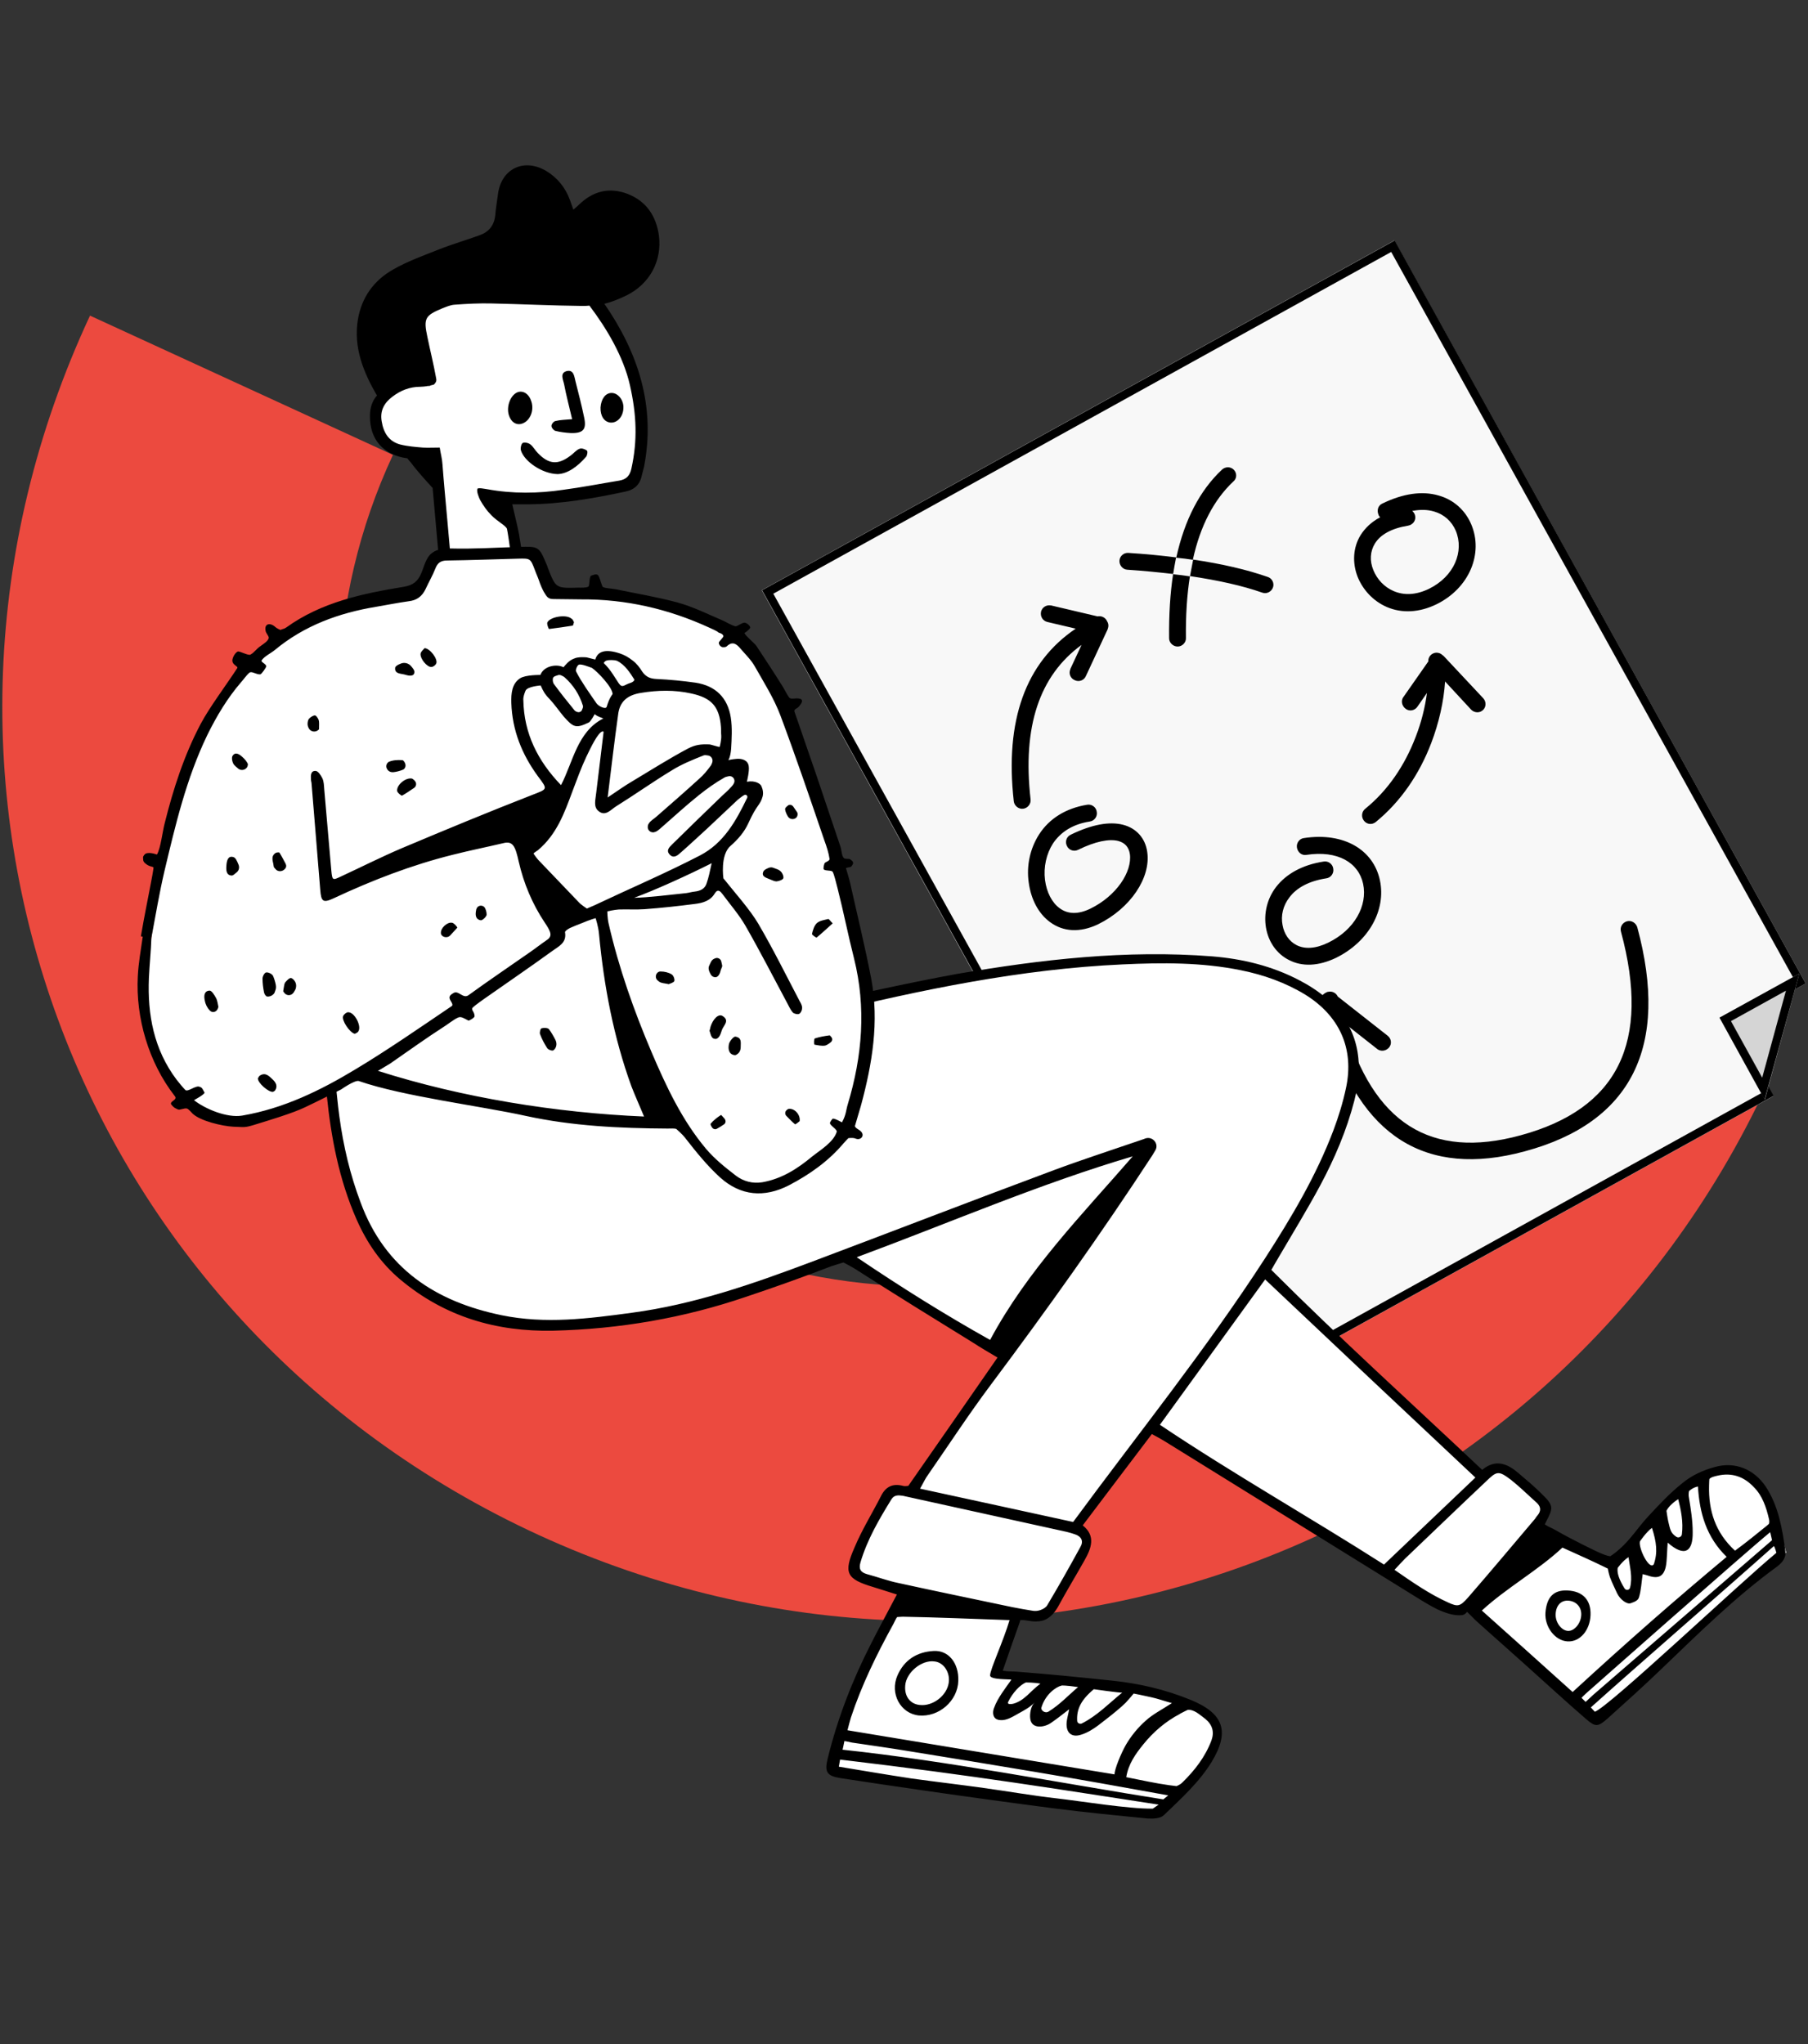
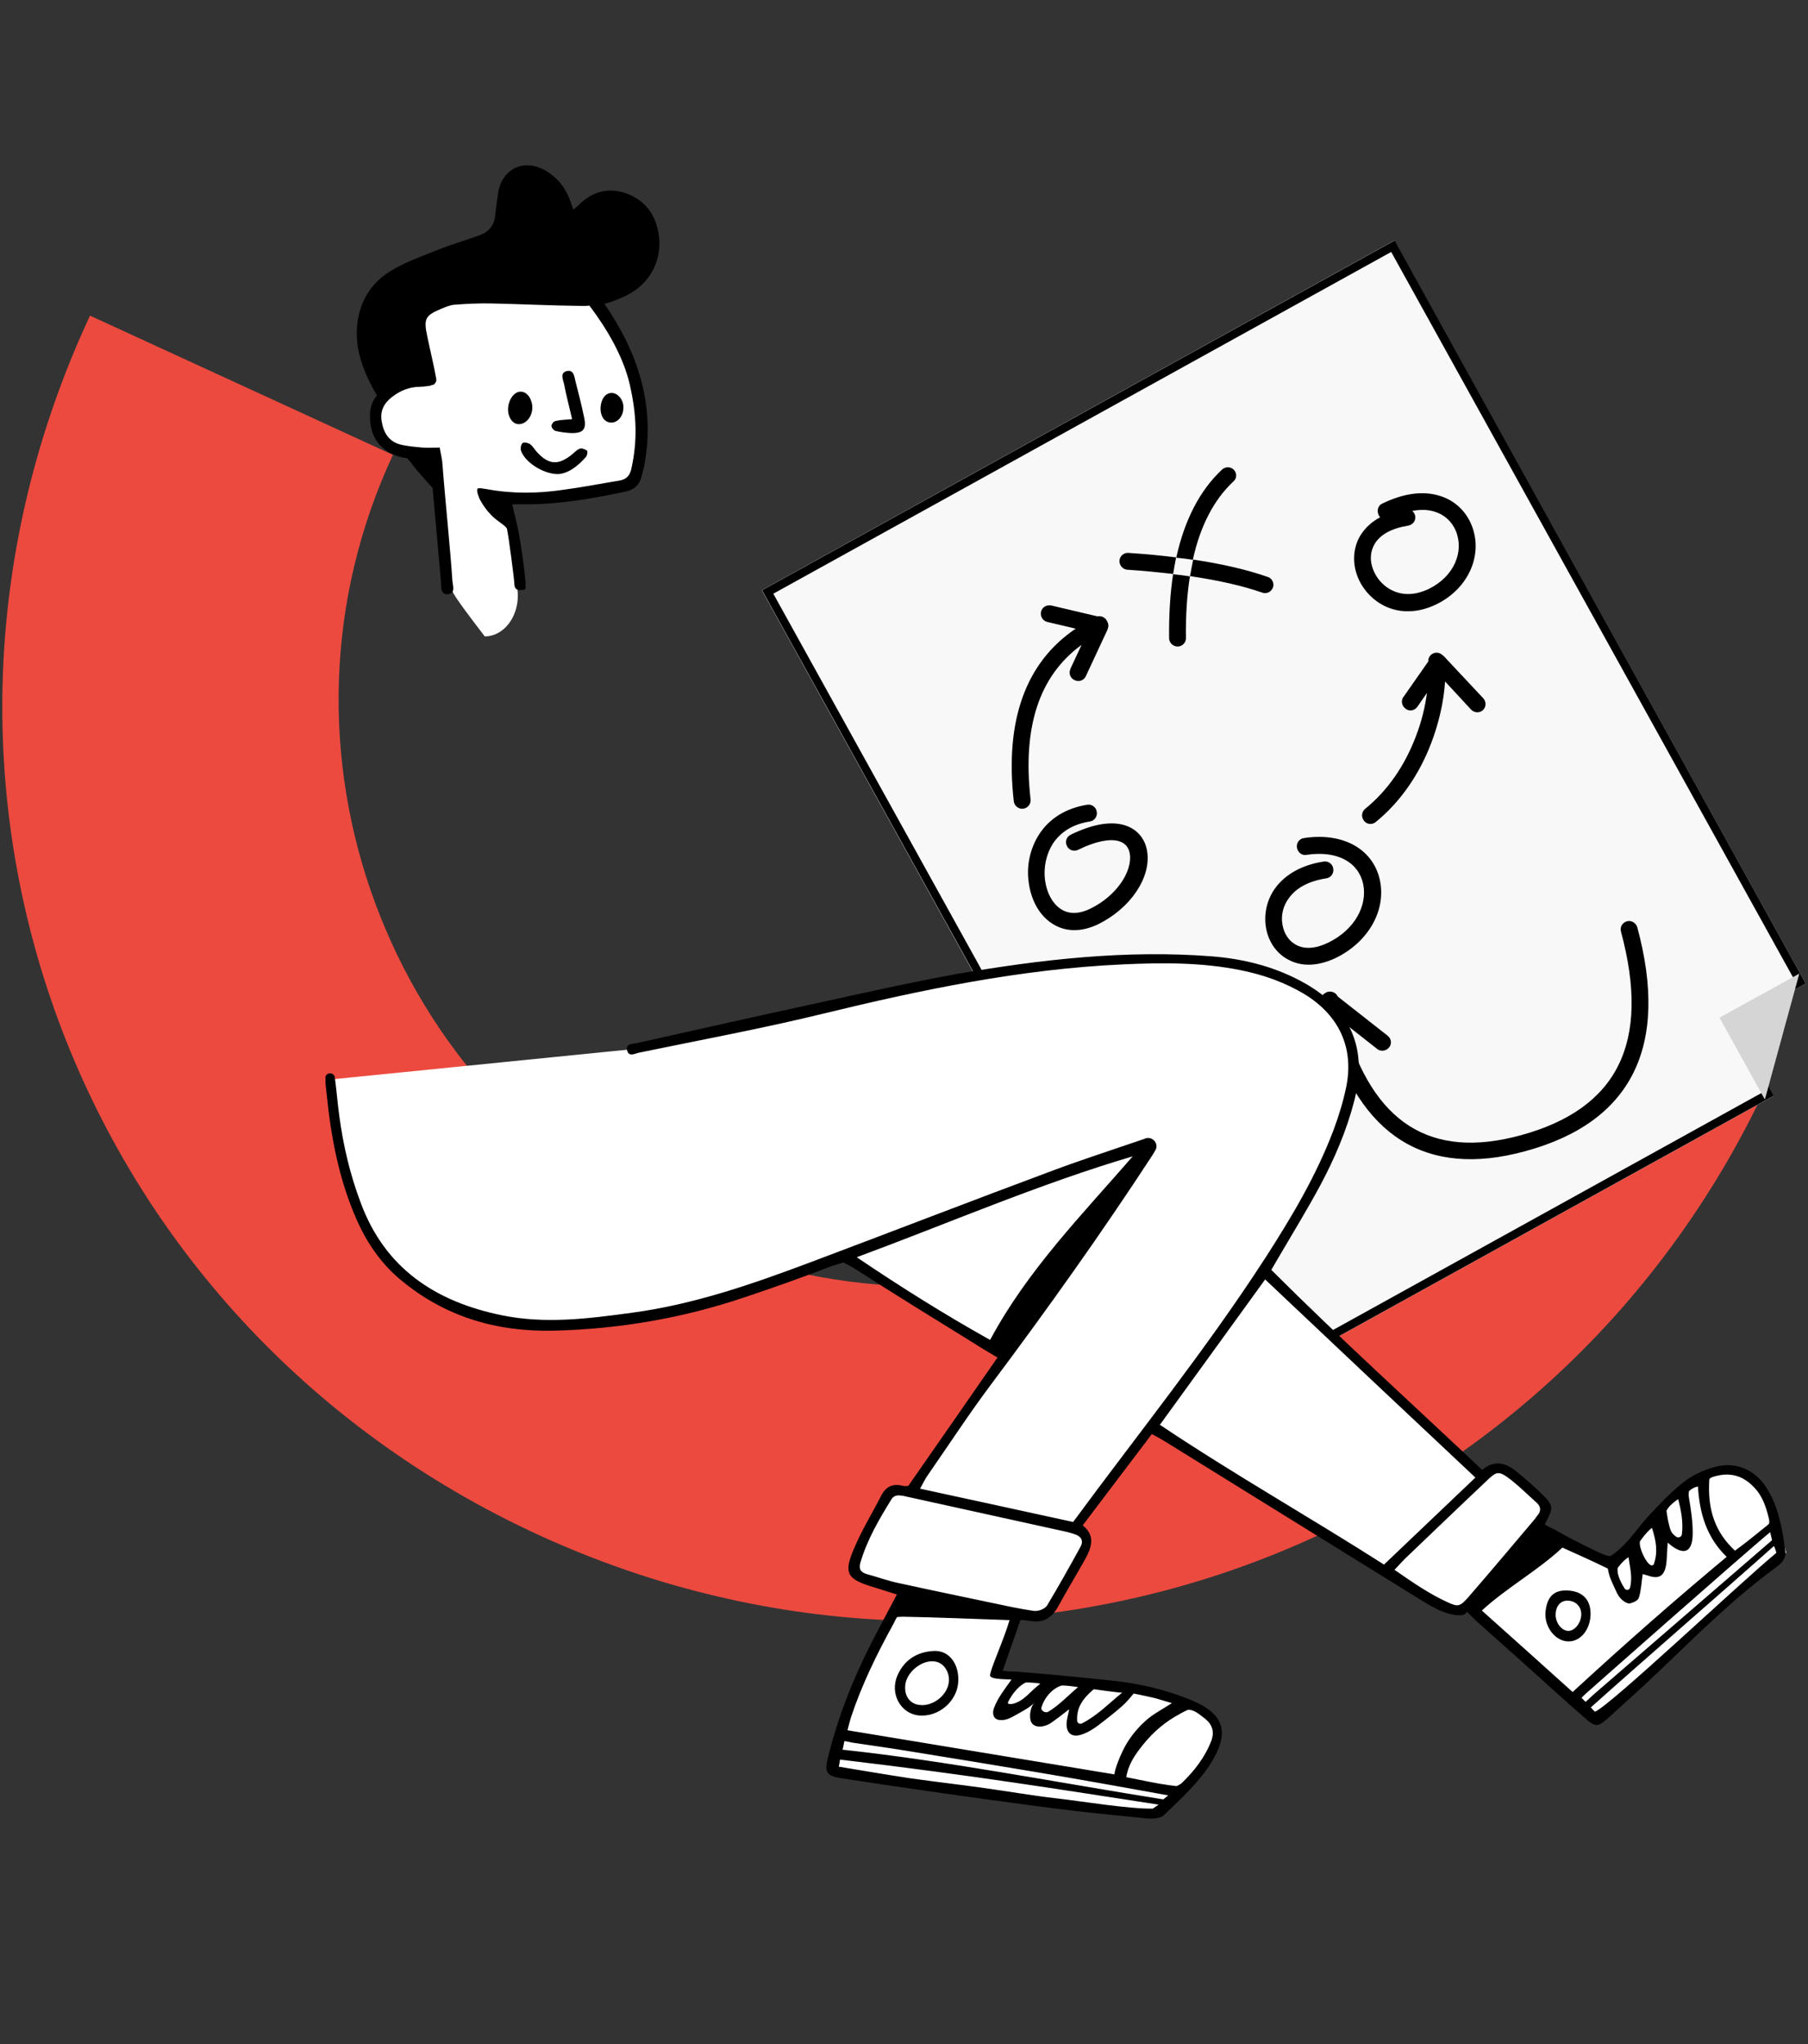
<svg xmlns="http://www.w3.org/2000/svg" width="92" height="104" viewBox="0 0 92 104" fill="none">
  <rect x="0" y="0" width="92" height="104" fill="#333333" stroke="none" />
  <path fill-rule="evenodd" clip-rule="evenodd" d="M34.581 62.712C19.642 55.817 13.055 38.035 19.995 23.144L4.58 16.059C-6.462 39.745 3.67 67.192 27.424 78.105C51.124 88.978 78.871 78.92 89.899 55.233L74.484 48.148C67.517 63.079 49.535 69.594 34.581 62.712Z" fill="#EC4A3F" />
  <path d="M61.732 71.526L38.766 30.031L70.954 12.235L91.883 50.039L88.202 52.075L90.24 55.767L61.732 71.526Z" fill="#F8F8F8" />
  <path fill-rule="evenodd" clip-rule="evenodd" d="M91.883 50.039L70.968 12.235L38.779 30.031L61.746 71.513L90.253 55.754L88.216 52.061L91.883 50.039ZM89.669 55.591L87.632 51.898L91.313 49.862L70.791 12.819L39.35 30.207L61.909 70.943L89.669 55.591Z" fill="black" />
  <path d="M89.805 55.944L91.557 49.537L87.496 51.776L89.805 55.944Z" fill="#D5D5D5" />
-   <path fill-rule="evenodd" clip-rule="evenodd" d="M91.557 49.537L87.496 51.776L89.791 55.944L91.557 49.537ZM90.878 50.405L88.08 51.953L89.669 54.831L90.878 50.405Z" fill="black" />
  <path fill-rule="evenodd" clip-rule="evenodd" d="M62.79 23.909C62.627 23.733 62.356 23.733 62.179 23.895C61.052 24.954 60.278 26.447 59.857 28.361C59.096 28.266 58.281 28.185 57.412 28.131C57.181 28.117 56.978 28.293 56.964 28.524C56.95 28.755 57.127 28.972 57.358 28.986C58.186 29.04 58.974 29.121 59.694 29.203C59.544 30.194 59.477 31.28 59.49 32.474C59.49 32.705 59.694 32.895 59.925 32.895C60.156 32.895 60.359 32.691 60.346 32.461C60.332 31.307 60.4 30.262 60.55 29.311C62.003 29.529 63.225 29.8 64.23 30.153C64.447 30.235 64.692 30.112 64.773 29.895C64.855 29.678 64.733 29.42 64.502 29.352C63.456 28.986 62.179 28.687 60.699 28.47C61.079 26.746 61.772 25.429 62.75 24.506C62.94 24.357 62.953 24.085 62.79 23.909ZM60.712 28.483C60.658 28.755 60.604 29.04 60.55 29.325C60.278 29.284 59.993 29.244 59.694 29.216C59.721 29.081 59.735 28.945 59.762 28.809C59.789 28.66 59.816 28.511 59.843 28.375C60.156 28.402 60.441 28.443 60.712 28.483ZM70.342 25.619C71.401 25.104 72.379 24.968 73.207 25.212C73.982 25.429 74.566 25.972 74.864 26.678C75.489 28.144 74.783 29.922 73.085 30.75C72.216 31.171 71.333 31.212 70.573 30.886C69.88 30.587 69.35 30.017 69.079 29.339C68.807 28.633 68.848 27.859 69.228 27.235C69.459 26.868 69.785 26.556 70.219 26.325H70.233C70.206 26.298 70.179 26.257 70.152 26.217V26.203C70.043 25.972 70.124 25.714 70.342 25.619ZM71.863 25.999C71.944 26.067 71.999 26.162 72.012 26.257C72.053 26.488 71.89 26.705 71.646 26.746C70.803 26.882 70.233 27.207 69.962 27.655C69.717 28.049 69.69 28.538 69.88 28.999C70.07 29.474 70.437 29.868 70.912 30.072C71.442 30.302 72.053 30.275 72.705 29.963C74.009 29.325 74.511 28.049 74.077 27.004C73.873 26.529 73.493 26.176 72.977 26.026C72.664 25.931 72.311 25.918 71.917 25.986L71.863 25.999ZM52.876 42.451C53.392 41.65 54.234 41.121 55.321 40.944C55.551 40.904 55.782 41.066 55.809 41.311C55.85 41.542 55.687 41.772 55.443 41.8C54.587 41.935 53.976 42.329 53.582 42.913C53.243 43.442 53.093 44.121 53.175 44.772C53.256 45.397 53.528 45.926 53.922 46.211C54.329 46.51 54.845 46.537 55.47 46.238C56.815 45.587 57.616 44.351 57.494 43.456C57.439 43.103 57.249 42.885 56.91 42.79C56.448 42.668 55.742 42.804 54.859 43.238C54.642 43.347 54.383 43.252 54.288 43.035C54.18 42.818 54.275 42.56 54.492 42.465C55.551 41.949 56.448 41.786 57.141 41.962C57.833 42.139 58.281 42.655 58.377 43.347C58.567 44.65 57.534 46.211 55.877 47.026C54.968 47.46 54.112 47.419 53.433 46.917C52.835 46.483 52.455 45.736 52.346 44.894C52.224 44.053 52.414 43.17 52.876 42.451ZM65.996 43.13C65.955 42.899 66.118 42.668 66.349 42.641C68.386 42.329 69.894 43.238 70.219 44.799C70.532 46.292 69.663 47.908 67.979 48.736C67.096 49.157 66.267 49.197 65.588 48.844C64.963 48.532 64.543 47.921 64.42 47.202C64.298 46.483 64.475 45.722 64.936 45.125C65.452 44.46 66.281 43.998 67.354 43.836C67.585 43.795 67.816 43.958 67.843 44.202C67.883 44.433 67.721 44.664 67.476 44.691C66.607 44.827 65.982 45.166 65.615 45.654C65.289 46.075 65.167 46.578 65.262 47.066C65.344 47.528 65.602 47.894 65.969 48.084C66.389 48.301 66.946 48.274 67.585 47.962C68.929 47.31 69.595 46.075 69.364 44.976C69.133 43.89 68.074 43.252 66.471 43.496C66.254 43.537 66.036 43.374 65.996 43.13ZM67.476 50.5C67.517 50.473 67.558 50.46 67.598 50.46C67.802 50.419 67.992 50.528 68.074 50.704L70.613 52.699C70.803 52.849 70.831 53.12 70.681 53.297C70.532 53.473 70.274 53.514 70.084 53.378L70.07 53.364L68.413 52.061C69.853 57.152 72.8 59.011 77.377 57.763C82.321 56.419 84.005 53.039 82.484 47.406C82.416 47.175 82.552 46.944 82.782 46.876C83.013 46.808 83.244 46.958 83.312 47.175C84.956 53.242 83.027 57.111 77.594 58.577C72.556 59.948 69.174 57.803 67.598 52.306L66.987 54.138C66.919 54.355 66.675 54.478 66.457 54.41H66.444C66.227 54.342 66.104 54.111 66.172 53.88V53.867L67.218 50.745C67.272 50.636 67.367 50.555 67.476 50.5ZM72.678 33.655C72.664 33.424 72.841 33.221 73.085 33.207C73.207 33.207 73.316 33.248 73.398 33.329C73.425 33.343 73.452 33.37 73.479 33.397L73.493 33.411L75.476 35.528C75.638 35.705 75.625 35.976 75.462 36.126C75.299 36.288 75.027 36.275 74.864 36.112L74.851 36.098L73.533 34.673C73.466 35.691 73.221 36.777 72.827 37.809C72.216 39.41 71.265 40.795 70.002 41.827C69.812 41.976 69.554 41.949 69.405 41.759C69.255 41.569 69.282 41.297 69.472 41.148C70.613 40.225 71.483 38.949 72.04 37.483C72.325 36.75 72.515 35.99 72.61 35.257L72.121 35.963C71.985 36.153 71.727 36.207 71.537 36.071L71.523 36.058C71.333 35.922 71.279 35.664 71.401 35.474L71.415 35.461L72.678 33.655ZM55.85 31.361C56.04 31.32 56.244 31.415 56.326 31.592C56.326 31.605 56.339 31.605 56.339 31.619C56.407 31.728 56.421 31.863 56.366 31.999V32.013L55.253 34.402C55.158 34.619 54.9 34.714 54.682 34.605C54.465 34.51 54.37 34.266 54.465 34.049V34.035L55.035 32.813C52.889 34.374 52.02 36.967 52.441 40.673C52.468 40.904 52.292 41.121 52.061 41.148C51.83 41.175 51.613 40.999 51.586 40.768C51.124 36.669 52.183 33.709 54.737 31.985L53.297 31.646C53.066 31.592 52.93 31.375 52.971 31.144V31.13C53.025 30.9 53.243 30.764 53.474 30.805H53.487L55.85 31.361Z" fill="black" />
-   <path fill-rule="evenodd" clip-rule="evenodd" d="M25.689 15.111L26.381 15.064C28.548 14.938 29.711 14.954 29.899 15.095C32.177 18.172 32.994 21.218 32.35 24.216C32.208 24.86 30.072 25.253 25.941 25.41H25.815L26.27 29.68C26.318 29.884 26.349 30.088 26.349 30.308C26.349 31.454 25.595 32.38 24.668 32.38C23.741 32.38 22.988 31.454 22.988 30.308C22.988 30.198 22.988 30.072 23.003 29.962H22.783L22.768 29.586C22.658 25.598 22.453 23.416 22.171 23.07C18.935 23.07 18.935 21.438 19.108 20.558C19.28 19.679 21.15 19.318 21.464 19.318C21.071 15.111 22.155 15.315 25.689 15.111Z" fill="white" />
+   <path fill-rule="evenodd" clip-rule="evenodd" d="M25.689 15.111L26.381 15.064C28.548 14.938 29.711 14.954 29.899 15.095C32.177 18.172 32.994 21.218 32.35 24.216C32.208 24.86 30.072 25.253 25.941 25.41H25.815L26.27 29.68C26.318 29.884 26.349 30.088 26.349 30.308C26.349 31.454 25.595 32.38 24.668 32.38C22.988 30.198 22.988 30.072 23.003 29.962H22.783L22.768 29.586C22.658 25.598 22.453 23.416 22.171 23.07C18.935 23.07 18.935 21.438 19.108 20.558C19.28 19.679 21.15 19.318 21.464 19.318C21.071 15.111 22.155 15.315 25.689 15.111Z" fill="white" />
  <path fill-rule="evenodd" clip-rule="evenodd" d="M27.778 8.689C28.359 9.035 28.768 9.537 29.003 10.181C29.051 10.322 29.098 10.448 29.176 10.668C29.318 10.542 29.396 10.479 29.459 10.416C30.166 9.726 30.998 9.506 31.941 9.867C32.899 10.244 33.386 10.997 33.527 11.97C33.7 13.274 33.056 14.451 31.878 15.032C31.517 15.205 31.14 15.362 30.763 15.456L30.731 15.424C32.475 17.936 33.37 20.668 32.773 23.745C32.742 23.886 32.695 24.028 32.663 24.169C32.569 24.656 32.286 24.923 31.799 25.017C30.182 25.362 28.548 25.645 26.883 25.66C26.647 25.66 26.396 25.66 26.066 25.66C26.192 26.21 26.317 26.697 26.412 27.183C26.443 27.356 26.867 29.962 26.71 29.994C26.459 30.041 26.192 30.072 26.176 29.742C26.16 29.381 25.878 27.277 25.799 26.916C25.768 26.759 25.296 26.524 24.998 26.21C24.778 25.99 24.59 25.723 24.432 25.441C24.37 25.315 24.244 25.017 24.291 24.875C24.322 24.797 24.668 24.875 24.794 24.891C26.082 25.127 27.37 25.111 28.642 24.923C29.6 24.797 30.559 24.609 31.517 24.452C31.878 24.389 32.051 24.2 32.129 23.839C32.444 22.411 32.396 21.108 32.051 19.585C31.721 18.14 30.873 16.712 29.993 15.55C29.867 15.566 29.758 15.566 29.632 15.566C28.092 15.55 26.569 15.472 25.029 15.44C24.401 15.424 23.773 15.456 23.129 15.503C22.909 15.519 22.704 15.613 22.5 15.691C21.636 16.052 21.542 16.194 21.746 17.136C21.888 17.826 22.061 18.517 22.186 19.208C22.218 19.349 22.218 19.428 22.076 19.569C21.84 19.616 21.856 19.663 21.778 19.632C21.762 19.632 21.746 19.648 21.731 19.648C21.605 19.663 21.495 19.679 21.385 19.679C20.851 19.679 20.38 19.867 19.971 20.181C19.547 20.495 19.327 20.904 19.422 21.437C19.516 22.018 19.783 22.458 20.364 22.615C20.741 22.709 21.134 22.74 21.511 22.772C21.778 22.788 22.045 22.772 22.375 22.772C22.422 23.07 22.5 23.353 22.516 23.635C22.626 25.142 22.924 28.031 23.019 29.538C23.034 29.774 23.191 30.166 22.83 30.229C22.406 30.292 22.453 29.868 22.438 29.601C22.343 28.439 22.139 26.304 22.013 24.828L22.029 24.844C21.699 24.483 21.197 23.933 20.914 23.541C20.882 23.51 20.804 23.415 20.725 23.321H20.741C19.516 23.164 18.809 22.364 18.825 21.155C18.825 20.762 18.934 20.401 19.186 20.119V20.134C18.495 18.941 17.976 17.685 18.212 16.256C18.401 15.126 19.029 14.263 20.003 13.713C20.741 13.289 21.542 13.007 22.328 12.693C23.003 12.426 23.71 12.222 24.401 11.97C24.888 11.798 25.155 11.453 25.202 10.934C25.233 10.573 25.296 10.212 25.343 9.851C25.516 8.595 26.647 8.03 27.778 8.689Z" fill="black" />
  <path fill-rule="evenodd" clip-rule="evenodd" d="M16.799 54.925L32.287 53.371C46.236 50.356 53.839 48.88 55.095 48.928C56.98 48.99 67.787 47.829 68.714 53.072C69.295 55.427 67.866 59.258 64.426 64.549L75.437 75.224L76.066 74.753L77.982 75.774L78.846 76.763L78.359 77.752L82.082 79.557C84.501 76.119 86.606 74.502 88.381 74.722C89.339 74.91 90.172 76.323 90.894 78.992L81.391 87.564L74.872 81.708L74.133 82.006L58.708 72.65L54.938 77.579L55.19 78.364L53.493 82.006L52.048 82.242L51.404 83.215L50.744 85.036C56.462 85.539 59.839 86.135 60.892 86.826C61.944 87.517 62.117 88.443 61.41 89.621L58.928 92.352L42.372 90.249C43.801 85.24 44.901 82.399 45.67 81.708C46.44 81.017 46.629 80.782 46.236 80.986L43.723 80.248L43.424 79.573L45.356 75.805L46.409 75.837L51.341 68.552L50.336 68.52L43 63.921C31.989 68.222 24.449 68.505 20.412 64.753C18.747 63.607 17.537 60.325 16.799 54.925Z" fill="white" />
  <path fill-rule="evenodd" clip-rule="evenodd" d="M61.691 48.66C63.231 48.786 64.723 49.147 66.105 49.869C66.592 50.12 67.079 50.434 67.503 50.795C69.106 52.208 69.435 53.982 68.917 55.992C68.524 57.515 67.912 58.943 67.173 60.325C66.514 61.549 65.791 62.727 65.084 63.936C64.959 64.14 64.849 64.344 64.692 64.611C68.179 68.096 71.823 71.393 75.42 74.784C76.127 74.203 76.724 74.486 77.274 74.957C77.682 75.302 78.091 75.647 78.468 76.024C79.049 76.59 79.049 76.715 78.672 77.422C78.64 77.484 78.656 77.453 78.609 77.563C78.797 77.689 78.954 77.736 79.143 77.846C80.07 78.379 81.201 78.913 81.201 78.913C81.531 79.07 81.766 79.164 81.939 79.18C81.939 79.18 82.127 79.07 82.426 78.803C82.976 78.316 83.337 77.736 83.824 77.202C84.389 76.59 84.971 75.962 85.63 75.443C86.086 75.067 86.667 74.8 87.248 74.643C88.285 74.344 89.259 74.753 89.856 75.647C90.5 76.637 90.688 77.767 90.846 78.897C90.893 79.243 90.72 79.478 90.437 79.698C88.301 81.252 86.431 83.105 84.531 84.926C83.635 85.789 82.709 86.621 81.782 87.454C81.311 87.862 81.185 87.877 80.714 87.469C79.661 86.559 78.64 85.617 77.604 84.69C76.771 83.937 75.923 83.199 75.09 82.445C74.996 82.351 74.65 82.006 74.65 82.006C74.65 82.006 74.556 82.163 74.383 82.178C74.069 82.21 73.708 82.116 73.394 81.99C73.032 81.849 72.703 81.645 72.357 81.441C67.99 78.74 63.623 76.024 59.256 73.324C59.068 73.214 58.88 73.104 58.612 72.963C57.45 74.501 56.288 76.024 55.094 77.61C55.769 78.144 55.534 78.772 55.188 79.384C54.748 80.169 54.277 80.938 53.853 81.723C53.696 82.006 53.492 82.257 53.209 82.398C53.005 82.493 52.769 82.508 52.549 82.493C52.486 82.493 51.952 82.383 51.921 82.445C51.654 83.183 51.34 84.094 51.025 85.004C51.292 85.052 51.512 85.036 51.717 85.052C53.35 85.177 54.952 85.334 56.57 85.507C57.953 85.648 59.304 85.962 60.607 86.496C62.272 87.187 62.587 88.097 61.66 89.636C61.016 90.688 60.105 91.504 59.225 92.352C59.052 92.524 58.675 92.54 58.408 92.524C56.806 92.367 55.204 92.21 53.617 92.006C51.45 91.724 49.266 91.425 47.098 91.112C45.653 90.907 44.208 90.688 42.763 90.468C42.072 90.358 41.946 90.154 42.119 89.463C42.621 87.422 43.376 85.475 44.334 83.607C44.742 82.806 45.166 82.022 45.638 81.127C45.213 80.985 44.821 80.875 44.444 80.75C43.077 80.342 42.904 80.043 43.486 78.725C43.862 77.83 44.381 76.998 44.821 76.134C45.056 75.647 45.418 75.459 45.952 75.6C46.046 75.632 46.14 75.6 46.219 75.6C47.742 73.418 49.235 71.267 50.758 69.07C50.334 68.818 49.926 68.583 49.517 68.316C47.507 67.076 45.496 65.835 43.517 64.564C43.313 64.438 42.92 64.234 42.92 64.234C42.92 64.234 42.543 64.344 42.307 64.422C40.878 64.972 39.433 65.49 37.972 65.977C34.799 67.06 31.516 67.625 28.154 67.704C25.264 67.766 22.625 66.997 20.363 65.097C19.373 64.265 18.667 63.229 18.148 62.052C17.253 60.027 16.845 57.876 16.625 55.694C16.593 55.395 16.546 55.113 16.562 54.814C16.562 54.783 16.577 54.767 16.577 54.736C16.656 54.579 16.907 54.563 17.002 54.72C17.017 54.736 17.033 54.767 17.033 54.783C17.127 55.458 17.174 56.133 17.269 56.808C17.473 58.315 17.818 59.775 18.352 61.188C19.593 64.548 22.169 66.228 25.531 66.919C27.746 67.374 29.945 67.091 32.144 66.793C35.317 66.369 38.286 65.333 41.255 64.218C45.386 62.664 49.486 61.078 53.617 59.54C55.094 58.99 56.602 58.504 58.11 57.986C58.173 57.97 58.235 57.939 58.282 57.923C58.66 57.797 58.989 58.206 58.785 58.535C58.738 58.614 58.691 58.692 58.644 58.771C56.052 62.743 53.287 66.62 50.444 70.42C49.313 71.927 48.292 73.497 47.224 75.035C47.083 75.224 46.988 75.443 46.816 75.742C49.439 76.307 51.999 76.872 54.607 77.437C57.874 72.994 61.361 68.677 64.377 64.014C65.713 61.942 66.969 59.838 67.849 57.515C68.116 56.808 68.336 56.086 68.493 55.348C68.917 53.354 68.163 51.69 66.419 50.607C65.414 49.995 64.314 49.602 63.152 49.367C61.157 48.959 59.131 48.974 57.12 49.068C51.937 49.304 46.894 50.356 41.867 51.58C38.773 52.334 35.631 52.915 32.521 53.558C32.301 53.605 31.987 53.794 31.909 53.433C31.83 53.087 32.191 53.119 32.411 53.072C35.443 52.397 38.49 51.706 41.538 51.047C43.91 50.528 46.282 49.995 48.685 49.555C52.973 48.817 57.309 48.315 61.691 48.66ZM42.747 89.526C42.731 89.62 42.7 89.793 42.684 89.887C43.91 90.091 45.119 90.295 46.36 90.484C47.585 90.656 48.826 90.797 50.051 90.97C51.308 91.143 52.549 91.363 53.806 91.504C55.031 91.645 57.419 92.038 58.66 92.022L58.958 91.818C53.931 91.049 49.627 90.342 42.747 89.526ZM42.967 88.584C42.936 88.772 42.873 89.023 42.873 89.023C48.166 89.589 53.931 90.719 59.194 91.551L59.445 91.347C57.277 90.954 54.748 90.499 52.581 90.138C50.444 89.777 48.308 89.432 46.172 89.086C45.229 88.929 44.302 88.804 43.36 88.662C43.171 88.615 42.967 88.584 42.967 88.584ZM60.435 86.998C60.435 86.998 60.167 87.124 60.058 87.187C60.058 87.187 60.042 87.187 60.042 87.202C59.319 87.579 58.691 88.113 58.173 88.757C57.78 89.243 57.419 89.746 57.309 90.421C58.11 90.578 58.801 90.735 59.492 90.829C59.602 90.845 59.869 90.876 59.869 90.876C60.042 90.797 60.089 90.766 60.167 90.688C60.796 90.075 61.33 89.385 61.644 88.552C61.801 88.113 61.691 87.752 61.33 87.454C61.032 87.234 60.764 86.967 60.435 86.998ZM45.936 82.257C45.873 82.257 45.653 82.273 45.653 82.273C45.606 82.32 45.512 82.524 45.465 82.618C44.617 84.157 43.847 85.727 43.297 87.391C43.234 87.595 43.187 87.799 43.124 88.034C47.695 88.788 52.219 89.541 56.712 90.279C56.712 90.013 57.042 89.212 57.293 88.772C57.56 88.317 57.906 87.893 58.298 87.548C58.66 87.218 59.099 86.998 59.633 86.653C59.178 86.527 58.88 86.417 58.581 86.355C58.251 86.276 57.686 86.166 57.686 86.166C57.639 86.229 57.466 86.433 57.277 86.637C56.837 87.061 56.35 87.422 55.864 87.799C55.612 87.987 55.329 88.16 55.031 88.254C54.528 88.427 54.23 88.16 54.277 87.626C54.293 87.438 54.355 87.249 54.403 86.967C54.041 87.249 53.759 87.469 53.46 87.673C53.13 87.893 52.486 87.987 52.423 87.438C52.392 87.187 52.455 86.81 52.643 86.621C52.423 86.857 52.125 87.014 51.842 87.171C51.559 87.328 51.23 87.548 50.9 87.516C50.79 87.516 50.664 87.469 50.601 87.375C50.507 87.234 50.523 87.045 50.586 86.888C50.758 86.402 51.167 85.884 51.465 85.46C51.387 85.428 50.366 85.475 50.381 85.24C50.381 84.942 51.057 83.497 51.371 82.43C49.47 82.367 47.695 82.288 45.936 82.257ZM55.659 85.946C54.999 86.496 54.78 86.967 54.811 87.548C54.811 87.673 54.952 87.736 55.047 87.689C55.832 87.296 56.46 86.637 57.104 86.119C56.979 86.135 55.659 85.946 55.659 85.946ZM48.763 85.522C48.732 86.543 47.774 87.375 46.753 87.281C45.826 87.187 45.261 86.166 45.669 85.24C46.014 84.455 46.658 84.047 47.507 84C48.261 83.953 48.795 84.612 48.763 85.522ZM54.026 85.758C53.743 85.821 53.193 86.198 52.989 86.888C52.958 87.014 53.177 87.202 53.366 87.077C53.947 86.716 54.355 86.26 54.858 85.837C54.214 85.742 54.026 85.758 54.026 85.758ZM46.062 85.758C46.014 86.308 46.313 86.7 46.8 86.747C47.46 86.826 48.182 86.276 48.276 85.617C48.355 85.099 48.025 84.581 47.554 84.533C46.894 84.439 46.109 85.099 46.062 85.758ZM52.203 85.601C51.905 85.727 51.528 86.119 51.292 86.606C51.245 86.716 51.434 86.716 51.559 86.684C52.141 86.527 52.439 86.025 52.942 85.664C52.643 85.601 52.203 85.601 52.203 85.601ZM90.264 78.662C88.049 80.64 83.164 84.879 80.949 86.873L81.154 87.092C81.892 86.826 88.505 80.561 90.39 79.007C90.39 79.007 90.327 78.74 90.264 78.662ZM90.076 77.955C88.882 78.929 80.698 86.166 80.698 86.166C80.651 86.213 80.51 86.339 80.478 86.386L80.682 86.59C80.73 86.559 81.028 86.26 81.201 86.119L90.17 78.364L90.076 77.955ZM86.4 75.632C86.133 75.679 85.945 75.867 85.945 75.867C85.929 75.946 85.913 76.087 85.945 76.213C86.039 76.794 86.133 77.374 86.133 77.955C86.149 78.929 85.74 79.258 84.861 78.489C84.829 78.803 84.829 79.4 84.766 79.698C84.656 80.216 84.374 80.342 83.871 80.169C83.793 80.138 83.698 80.122 83.588 80.091C83.525 80.514 83.51 80.907 83.4 81.268C83.353 81.441 83.164 81.503 82.991 81.566C82.882 81.613 82.74 81.55 82.63 81.472C82.489 81.378 82.363 81.221 82.285 81.064C82.159 80.781 82.049 80.577 81.923 80.248C81.861 80.075 81.813 79.808 81.813 79.808C80.949 79.384 80.368 79.133 79.504 78.74C78.263 79.902 76.645 80.797 75.404 81.943C76.991 83.356 78.483 84.706 80.023 86.088C82.913 83.434 85.191 81.441 87.861 79.211C86.824 78.207 86.479 76.966 86.4 75.632ZM79.756 80.922C80.541 80.954 80.965 81.409 80.934 82.178C80.902 82.948 80.4 83.544 79.771 83.513C79.127 83.482 78.593 82.775 78.64 82.053C78.703 81.252 79.064 80.891 79.756 80.922ZM79.159 82.131C79.143 82.555 79.457 82.963 79.787 82.979C80.117 82.995 80.447 82.587 80.462 82.163C80.478 81.77 80.211 81.472 79.818 81.441C79.426 81.409 79.174 81.692 79.159 82.131ZM45.355 76.291C44.726 77.312 44.13 78.332 43.784 79.494C43.69 79.824 43.784 79.996 44.114 80.091C44.648 80.232 45.182 80.436 45.732 80.546C47.664 80.97 49.58 81.362 51.512 81.77C51.842 81.833 52.172 81.896 52.581 81.959C52.706 81.974 52.832 81.959 52.958 81.912C53.083 81.865 53.224 81.786 53.287 81.676C53.869 80.703 54.434 79.698 54.984 78.693C55.141 78.411 55.031 78.175 54.701 78.065C54.56 78.018 54.418 77.971 54.277 77.94C51.497 77.327 48.716 76.715 45.936 76.103C45.7 76.071 45.496 76.056 45.355 76.291ZM75.609 75.381C74.226 76.684 72.86 78.002 71.493 79.305C71.336 79.463 71.195 79.62 70.959 79.871C71.886 80.514 72.75 81.111 73.692 81.535C74.195 81.77 74.305 81.723 74.698 81.284C75.844 79.965 76.975 78.615 78.106 77.28C78.153 77.218 78.185 77.155 78.232 77.108C78.42 76.888 78.42 76.668 78.201 76.464C77.761 76.071 77.352 75.663 76.897 75.302C76.253 74.816 76.174 74.831 75.609 75.381ZM82.866 79.227C82.567 79.415 82.316 79.776 82.316 79.776C82.269 80.043 82.41 80.404 82.662 80.813C82.74 80.938 82.913 80.907 82.944 80.781C83.086 80.248 82.929 79.698 82.866 79.227ZM64.377 65.097C62.587 67.562 60.827 70.011 59.021 72.492C62.744 74.988 66.639 77.186 70.425 79.604C71.996 78.112 73.504 76.668 75.075 75.177C71.446 71.77 67.927 68.457 64.377 65.097ZM84.06 77.736C83.761 77.955 83.447 78.426 83.447 78.426C83.368 78.787 83.934 79.918 84.154 79.588C84.358 78.992 84.295 78.473 84.06 77.736ZM87.39 75.082C87.248 75.114 87.044 75.161 86.981 75.255C86.981 75.255 86.966 75.443 86.966 75.585C86.934 76.856 87.28 77.971 88.285 78.897C88.851 78.489 89.416 78.018 89.887 77.641C89.95 77.594 90.013 77.531 90.013 77.531C90.044 77.453 90.029 77.343 90.013 77.28C89.872 76.684 89.683 76.103 89.243 75.663C88.741 75.129 88.128 74.91 87.39 75.082ZM85.395 76.275C85.034 76.511 84.861 76.731 84.798 76.872C84.798 76.872 84.861 77.296 84.892 77.422C84.986 77.783 84.986 77.987 85.3 78.191C85.41 78.269 85.568 78.191 85.583 78.065C85.662 77.437 85.536 76.825 85.395 76.275ZM57.639 58.833C52.863 60.246 48.339 62.209 43.595 63.967C45.873 65.506 48.056 66.872 50.381 68.175C52.282 64.626 55.062 61.801 57.639 58.833Z" fill="black" />
-   <path fill-rule="evenodd" clip-rule="evenodd" d="M8.74 41.297C10.138 37.074 11.819 34.169 13.782 32.584C15.746 30.998 18.259 30.213 21.322 30.198L22.28 28.235L27.056 27.984L27.92 30.198C33.292 29.978 36.889 31.155 38.742 33.761C40.596 36.352 42.308 41.674 43.863 49.728L44.099 53.244L42.999 57.499C41.366 59.446 39.952 60.419 38.727 60.419C37.517 60.419 36.041 59.242 34.313 56.902L32.569 57.232C24.951 56.321 20.317 55.379 18.699 54.422C18.699 54.422 12.95 57.75 11.191 56.918C9.431 56.086 8.112 54.83 7.53 52.899C7.153 51.564 7.562 47.718 8.74 41.297Z" fill="white" />
-   <path fill-rule="evenodd" clip-rule="evenodd" d="M30.872 33.605C30.778 33.636 30.715 33.714 30.731 33.746C31.077 34.075 31.312 34.515 31.485 34.766C31.674 35.033 31.752 34.845 32.066 34.751C32.223 34.703 32.302 34.609 32.27 34.562C32.082 34.264 31.799 33.809 31.391 33.62C31.265 33.573 30.982 33.573 30.872 33.605ZM28.548 34.358C28.501 34.342 28.438 34.327 28.375 34.358C28.281 34.389 28.202 34.405 28.155 34.468C28.108 34.531 28.124 34.703 28.171 34.782C28.516 35.253 28.878 35.708 29.239 36.148C29.27 36.179 29.317 36.211 29.38 36.226C29.474 36.258 29.584 36.211 29.616 36.116C29.647 36.038 29.679 35.975 29.663 35.912C29.49 35.347 29.176 34.86 28.736 34.468C28.689 34.421 28.61 34.389 28.548 34.358ZM31.171 35.316C31.171 34.97 30.401 34.17 30.119 33.981C29.977 33.934 29.569 33.761 29.443 33.824C29.364 33.871 29.27 34.091 29.317 34.17C29.569 34.672 30.04 35.331 30.354 35.787C30.448 35.928 30.825 36.116 30.872 35.959C30.998 35.535 31.124 35.379 31.171 35.316ZM36.213 43.919C35.067 44.5 33.276 45.316 32.27 45.677C32.899 45.677 34.297 45.505 34.91 45.442C35.051 45.426 35.192 45.379 35.349 45.363C35.632 45.332 35.883 45.222 35.962 44.924C36.056 44.657 36.119 44.359 36.213 43.919ZM30.7 36.556C30.574 36.493 30.433 36.477 30.26 36.336C30.26 36.336 30.071 36.697 29.961 36.76C29.302 37.074 29.176 37.011 28.689 36.462C28.438 36.163 28.218 35.834 27.951 35.551C27.731 35.331 27.637 35.159 27.511 34.876C27.511 34.876 26.835 34.923 26.741 35.143C26.678 35.3 26.616 35.473 26.631 35.63C26.663 37.31 27.354 38.707 28.548 39.947C29.16 38.77 29.38 37.215 30.7 36.556ZM30.92 40.575C31.438 40.23 31.784 39.978 32.161 39.759C33.103 39.194 34.045 38.597 35.019 38.079C35.396 37.89 35.663 37.859 36.088 37.875C36.182 37.875 36.559 38.016 36.622 38C36.622 38 36.716 37.639 36.7 37.419C36.684 37.278 36.7 37.121 36.684 36.98C36.606 35.944 36.197 35.504 35.176 35.284C34.328 35.096 33.48 35.112 32.616 35.253C31.925 35.363 31.532 35.693 31.454 36.352C31.265 37.702 31.108 39.052 30.92 40.575ZM30.715 37.231C30.684 37.215 30.684 37.215 30.653 37.215C30.417 37.278 30.056 38.047 29.836 38.503C29.569 39.068 29.349 39.68 29.129 40.261C28.721 41.36 28.328 42.459 27.37 43.26C27.307 43.307 27.165 43.385 27.15 43.432C27.15 43.432 27.275 43.621 27.385 43.746C28.076 44.468 28.768 45.191 29.459 45.913C29.569 46.038 29.867 46.227 29.867 46.227C29.867 46.227 30.071 46.133 30.228 46.07C32.019 45.222 33.857 44.437 35.616 43.526C36.826 42.899 37.454 41.768 38.02 40.591C38.067 40.496 37.957 40.402 37.878 40.449C37.753 40.512 37.658 40.606 37.548 40.685C37.014 41.187 36.48 41.69 35.946 42.192C35.491 42.6 35.051 43.024 34.595 43.417C34.454 43.542 34.265 43.684 34.077 43.479C33.888 43.275 34.045 43.118 34.187 42.977C34.988 42.192 35.789 41.407 36.606 40.622C36.81 40.418 37.046 40.23 37.234 40.01C37.281 39.963 37.313 39.916 37.344 39.853C37.438 39.68 37.297 39.46 37.093 39.492C37.014 39.508 36.936 39.523 36.873 39.555C36.402 39.822 35.962 40.136 35.553 40.465C34.925 40.968 34.328 41.517 33.716 42.051C33.606 42.145 33.496 42.255 33.37 42.318C33.339 42.333 33.291 42.333 33.26 42.349C33.087 42.365 32.946 42.224 32.962 42.066C32.962 42.004 32.977 41.957 33.009 41.91C33.087 41.768 33.26 41.674 33.386 41.564C34.124 40.92 34.862 40.277 35.585 39.617C35.805 39.429 35.993 39.194 36.166 38.958C36.197 38.911 36.229 38.848 36.245 38.785C36.292 38.628 36.197 38.471 36.041 38.44C35.946 38.424 35.852 38.408 35.789 38.44C35.239 38.66 34.69 38.88 34.187 39.194C33.229 39.774 32.302 40.434 31.344 41.03C31.092 41.187 30.825 41.533 30.495 41.297C30.166 41.077 30.307 40.685 30.338 40.34C30.464 39.303 30.59 38.267 30.715 37.231ZM19.233 54.485C23.521 55.851 28.312 56.62 32.773 56.808C32.538 56.243 32.318 55.756 32.129 55.27C31.218 52.758 30.731 50.167 30.48 47.514C30.448 47.137 30.307 46.714 30.307 46.714C30.307 46.714 29.977 46.808 29.616 46.965C29.412 47.043 29.207 47.122 29.003 47.216C28.909 47.263 28.736 47.373 28.752 47.436C28.846 47.985 28.406 48.158 28.092 48.393C26.945 49.225 25.767 50.026 24.605 50.843C24.479 50.937 24.181 51.141 24.071 51.251C23.93 51.376 24.149 51.455 24.149 51.706C24.149 51.784 23.867 51.941 23.835 51.926C23.615 51.816 23.474 51.706 23.317 51.769C23.097 51.863 22.767 52.13 22.563 52.255C21.683 52.821 20.835 53.433 19.861 54.108L19.233 54.485ZM7.577 49.759C7.499 51.627 7.829 53.401 8.991 54.94C9.101 55.081 9.321 55.348 9.431 55.458C9.557 55.568 9.934 55.238 10.122 55.285C10.295 55.333 10.279 55.364 10.405 55.584C10.452 55.662 9.871 55.976 9.871 55.976C10.452 56.431 11.552 56.887 12.321 56.761C14.426 56.4 16.295 55.489 18.086 54.406C19.688 53.449 21.432 52.24 22.987 51.188C23.097 51.109 22.909 50.937 22.877 50.795C22.846 50.654 22.987 50.576 23.097 50.513C23.333 50.387 23.568 50.827 23.835 50.638C24.762 49.963 25.987 49.131 26.93 48.472C27.228 48.268 27.527 48.032 27.825 47.828C28.108 47.64 28.061 47.436 27.715 46.933C27.087 45.991 26.647 44.94 26.396 43.84C26.223 43.056 26.097 42.773 25.61 42.899C24.746 43.103 23.882 43.275 23.018 43.495C20.945 44.013 18.95 44.782 17.002 45.693C16.437 45.96 16.343 45.882 16.295 45.269C16.154 43.479 15.997 41.674 15.855 39.884C15.855 39.806 15.824 39.743 15.824 39.664C15.808 39.46 15.808 39.209 16.06 39.225C16.185 39.225 16.327 39.445 16.405 39.602C16.484 39.774 16.484 39.978 16.5 40.167C16.625 41.548 16.735 42.93 16.861 44.312C16.908 44.782 16.924 44.798 17.316 44.61C18.369 44.123 19.39 43.605 20.458 43.15C22.657 42.224 24.856 41.313 27.071 40.449C27.872 40.136 27.888 40.183 27.37 39.492C26.553 38.377 26.066 37.153 26.019 35.771C26.003 35.284 26.05 34.782 26.459 34.515C26.741 34.327 27.495 34.342 27.495 34.342C27.684 33.856 28.359 33.777 28.673 33.95C28.752 33.856 28.94 33.605 29.207 33.51C29.427 33.4 29.852 33.447 29.852 33.447C30.024 33.495 30.181 33.526 30.291 33.557C30.401 33.165 30.762 32.992 31.532 33.243C31.768 33.322 31.972 33.432 32.208 33.62C32.396 33.761 32.553 33.966 32.679 34.17C32.867 34.437 33.072 34.531 33.417 34.547C34.077 34.578 34.737 34.641 35.396 34.735C36.417 34.892 37.03 35.504 37.187 36.509C37.266 37.027 37.234 37.576 37.203 38.11C37.187 38.283 37.156 38.518 37.062 38.675C37.062 38.675 37.25 38.628 37.454 38.613C37.721 38.581 38.051 38.66 38.098 38.974C38.145 39.225 38.004 39.774 38.004 39.774C38.444 39.696 38.695 39.884 38.742 39.994C38.821 40.167 38.852 40.355 38.805 40.528C38.679 40.983 38.522 40.905 38.083 41.878C37.878 42.333 37.548 42.71 37.172 43.04C36.637 43.495 36.81 44.688 36.81 44.688C37.344 45.363 38.161 46.274 38.585 46.996C39.339 48.283 39.999 49.618 40.69 50.937C40.753 51.047 40.816 51.157 40.816 51.282C40.816 51.392 40.753 51.533 40.674 51.58C40.596 51.627 40.407 51.58 40.344 51.517C40.219 51.376 40.14 51.188 40.046 51.015C39.339 49.696 38.664 48.378 37.925 47.09C37.596 46.525 37.156 46.023 36.763 45.489C36.653 45.348 36.527 45.206 36.37 45.458C36.15 45.834 35.758 45.944 35.365 45.991C34.517 46.101 33.653 46.195 32.805 46.258C32.365 46.29 31.925 46.258 31.485 46.274C31.25 46.29 30.904 46.368 30.904 46.368C30.904 46.368 30.904 46.698 30.967 46.98C31.485 49.241 32.255 51.423 33.166 53.559C33.904 55.285 34.705 56.997 35.931 58.457C36.37 58.975 36.904 59.399 37.454 59.823C37.831 60.105 38.287 60.231 38.789 60.152C39.779 59.98 40.58 59.462 41.318 58.849C41.727 58.52 42.402 58.127 42.575 57.593C42.622 57.468 42.245 57.279 42.23 57.138C42.23 57.106 42.339 56.934 42.371 56.918C42.465 56.887 42.842 57.106 42.842 57.106C43.062 56.714 43.046 56.479 43.141 56.18C43.879 53.731 44.083 51.266 43.455 48.754C43.156 47.577 42.921 46.384 42.622 45.206C42.544 44.908 42.449 44.5 42.371 44.359C42.308 44.264 42.025 44.327 41.915 44.233C41.9 44.217 41.9 44.092 41.947 43.95C41.978 43.84 42.182 43.84 42.214 43.715C42.167 43.385 42.057 43.056 41.947 42.757C41.224 40.638 40.502 38.518 39.716 36.415C39.386 35.535 38.868 34.719 38.397 33.887C38.208 33.557 37.91 33.275 37.658 32.977C37.47 32.757 37.266 32.615 36.983 32.882C36.952 32.914 36.889 32.929 36.826 32.929C36.7 32.945 36.59 32.835 36.575 32.71C36.575 32.631 36.81 32.443 36.81 32.364C36.794 32.239 36.575 32.191 36.575 32.191C36.48 32.097 36.197 31.987 36.072 31.925C34.014 30.983 31.846 30.48 29.569 30.496C29.098 30.496 28.626 30.48 28.171 30.48C27.888 30.48 27.825 30.37 27.668 30.104C27.574 29.931 27.495 29.742 27.432 29.554C27.37 29.366 27.291 29.209 27.212 28.989C26.993 28.408 26.977 28.408 26.364 28.424C25.155 28.455 23.961 28.502 22.751 28.518C22.422 28.518 22.264 28.643 22.154 28.926C22.013 29.287 21.809 29.633 21.652 29.978C21.479 30.339 21.212 30.543 20.804 30.59C20.238 30.669 19.688 30.779 19.139 30.873C17.238 31.187 15.479 31.831 13.986 33.071C13.798 33.228 13.436 33.4 13.311 33.605C13.264 33.683 13.562 33.793 13.546 33.903C13.546 33.966 13.311 34.295 13.248 34.311C13.028 34.327 12.808 34.123 12.682 34.233C12.525 34.374 12.415 34.547 12.274 34.703C11.567 35.52 11.017 36.446 10.546 37.404C9.478 39.617 8.928 41.972 8.363 44.343C8.111 45.426 7.923 46.541 7.703 47.718C7.687 48.346 7.609 49.053 7.577 49.759ZM7.75 44.547C7.782 44.39 7.813 44.139 7.813 44.139C7.766 44.076 7.609 44.107 7.42 43.95C7.247 43.825 7.295 43.731 7.279 43.621C7.279 43.558 7.373 43.432 7.452 43.417C7.656 43.354 7.986 43.479 7.986 43.479C8.174 43.165 8.268 42.318 8.378 41.894C8.818 40.136 9.368 38.424 10.216 36.823C10.656 35.991 11.552 34.798 12.07 33.997C12.148 33.887 11.756 33.84 11.834 33.526C11.897 33.306 12.023 33.181 12.101 33.149C12.195 33.118 12.635 33.369 12.745 33.306C12.965 33.181 13.044 33.008 13.264 32.867C13.484 32.71 13.625 32.615 13.672 32.474C13.704 32.38 13.531 32.223 13.515 32.097C13.436 31.721 13.751 31.658 14.018 31.909C14.081 31.972 14.269 32.05 14.269 32.05C14.442 31.972 14.426 32.019 14.567 31.925C16.358 30.637 18.447 30.198 20.568 29.852C21.008 29.774 21.259 29.585 21.432 29.177C21.589 28.816 21.668 28.361 21.997 28.125C22.264 27.921 22.626 27.906 22.956 27.906C24.102 27.937 25.265 27.858 26.427 27.827C27.401 27.796 27.432 27.811 27.794 28.675C27.825 28.738 27.857 28.816 27.872 28.879C28.281 29.931 28.281 29.931 29.412 29.899C29.553 29.899 29.82 29.915 29.93 29.852C30.024 29.805 29.961 29.334 30.087 29.287C30.511 29.13 30.433 29.256 30.653 29.837C30.684 29.931 31.187 29.947 31.312 29.978C32.443 30.213 33.354 30.355 34.47 30.653C35.271 30.873 36.025 31.25 36.794 31.579C36.999 31.674 37.187 31.799 37.407 31.862C37.533 31.893 37.768 31.642 37.925 31.689C38.004 31.705 38.177 31.831 38.177 31.94C38.098 32.082 37.878 32.207 37.878 32.207C37.941 32.364 38.397 32.725 38.491 32.867C38.947 33.557 39.402 34.248 39.842 34.955C39.92 35.08 40.078 35.394 40.156 35.488C40.266 35.614 40.486 35.488 40.69 35.551C40.69 35.551 40.989 35.567 40.643 35.959C40.58 36.038 40.392 36.085 40.423 36.195C40.753 37.168 41.224 38.503 41.554 39.476C41.962 40.669 42.355 41.878 42.764 43.071C42.826 43.244 42.826 43.574 42.952 43.668C43.015 43.715 43.188 43.684 43.251 43.715C43.408 43.825 43.486 43.888 43.313 44.092C43.282 44.123 43.078 44.139 43.046 44.17C43.046 44.17 43.219 44.735 43.266 44.955C43.627 46.572 44.02 48.174 44.334 49.806C44.743 51.989 44.382 54.124 43.816 56.227C43.722 56.557 43.502 57.295 43.502 57.295C43.533 57.42 43.737 57.468 43.832 57.593C44.005 57.797 43.785 58.048 43.517 57.923C43.392 57.876 43.172 57.907 43.172 57.907C43.172 57.907 43.031 58.048 42.921 58.174C42.151 59.085 41.193 59.76 40.14 60.309C38.884 60.953 37.69 60.843 36.653 59.917C35.993 59.32 35.412 58.598 34.862 57.892C34.705 57.687 34.407 57.436 34.407 57.436C34.297 57.405 34.124 57.42 33.967 57.42C31.517 57.405 29.145 57.295 26.757 56.777C24.401 56.259 20.537 55.788 18.259 55.003C18.055 54.94 17.363 55.427 17.363 55.427C17.363 55.427 16.28 55.976 16.075 56.07C15.243 56.479 15.039 56.589 12.934 57.232C12.415 57.389 12.431 57.342 11.866 57.326C11.316 57.295 10.216 57.044 9.808 56.667C9.776 56.636 9.588 56.416 9.509 56.4C9.368 56.369 9.148 56.494 9.054 56.447C8.881 56.369 8.85 56.353 8.74 56.227C8.551 56.039 9.07 55.976 8.897 55.772C7.562 54.061 6.902 51.784 7.012 49.681C7.043 49.006 7.169 48.331 7.263 47.656C7.232 47.656 7.2 47.64 7.169 47.64C7.342 46.604 7.562 45.568 7.75 44.547ZM29.207 31.658C29.176 31.752 29.16 31.831 29.145 31.831C28.736 31.893 28.343 31.956 27.935 32.003C27.919 32.003 27.809 31.736 27.857 31.658C28.014 31.375 28.815 31.25 29.066 31.469C29.145 31.501 29.176 31.595 29.207 31.658ZM14.033 50.105C14.049 50.199 14.049 50.293 14.018 50.371C13.986 50.466 13.97 50.544 13.908 50.591C13.829 50.67 13.704 50.717 13.594 50.701C13.531 50.701 13.452 50.576 13.436 50.497C13.389 50.262 13.358 50.026 13.358 49.791C13.358 49.681 13.452 49.492 13.546 49.477C13.656 49.461 13.845 49.555 13.892 49.649C13.955 49.791 14.002 49.948 14.033 50.105ZM36.103 52.444C36.15 52.303 36.15 52.271 36.15 52.255C36.276 51.847 36.559 51.565 36.763 51.69C37.156 51.926 36.81 52.177 36.732 52.412C36.716 52.459 36.7 52.507 36.684 52.554C36.622 52.742 36.496 52.946 36.276 52.821C36.166 52.742 36.135 52.507 36.103 52.444ZM20.568 38.754C20.662 38.88 20.662 39.052 20.537 39.146C20.521 39.146 20.521 39.162 20.505 39.162C20.348 39.225 20.175 39.272 20.018 39.288C20.002 39.288 19.987 39.288 19.971 39.288C19.72 39.288 19.563 39.005 19.72 38.817C19.735 38.801 19.751 38.785 19.767 38.77C19.971 38.675 20.222 38.66 20.458 38.675C20.505 38.675 20.537 38.707 20.568 38.754ZM18.055 52.601C17.788 52.538 17.379 51.91 17.458 51.706C17.489 51.612 17.631 51.502 17.709 51.502C18.039 51.486 18.4 52.193 18.243 52.459C18.196 52.554 18.102 52.569 18.055 52.601ZM42.371 46.98C42.072 47.247 41.821 47.483 41.554 47.703C41.538 47.718 41.303 47.561 41.318 47.514C41.365 47.326 41.428 47.09 41.57 46.965C41.711 46.839 41.947 46.808 42.135 46.761C42.167 46.729 42.245 46.855 42.371 46.98ZM13.122 54.861C13.154 54.83 13.169 54.752 13.232 54.72C13.515 54.547 13.688 54.752 13.861 54.909C14.033 55.066 14.143 55.254 14.002 55.474C13.986 55.505 13.923 55.537 13.892 55.552C13.672 55.584 13.107 55.097 13.122 54.861ZM11.112 51.219C11.08 51.47 10.829 51.58 10.672 51.408C10.546 51.282 10.452 51.094 10.421 50.905C10.373 50.701 10.373 50.419 10.656 50.403C10.766 50.387 10.907 50.623 10.986 50.764C11.065 50.905 11.08 51.078 11.112 51.219ZM34.03 50.073C33.81 50.026 33.653 50.026 33.543 49.948C33.496 49.916 33.464 49.885 33.433 49.853C33.307 49.712 33.386 49.461 33.574 49.429C33.59 49.429 33.606 49.429 33.621 49.429C33.81 49.429 34.014 49.477 34.171 49.571C34.265 49.618 34.344 49.822 34.313 49.916C34.281 49.995 34.093 50.042 34.03 50.073ZM36.088 49.414C36.056 49.32 36.041 49.225 36.088 49.131C36.15 49.006 36.182 48.896 36.26 48.833C36.292 48.801 36.355 48.77 36.402 48.754C36.527 48.707 36.669 48.786 36.7 48.911C36.716 48.974 36.732 49.037 36.747 49.115C36.763 49.21 36.684 49.288 36.669 49.382C36.622 49.587 36.512 49.791 36.292 49.696C36.182 49.649 36.135 49.524 36.088 49.414ZM14.505 44.202L14.473 44.233C14.348 44.359 14.128 44.359 14.018 44.217C13.986 44.186 13.97 44.154 13.939 44.123C13.923 44.107 13.939 44.076 13.923 44.06C13.908 43.84 13.751 43.589 14.018 43.401C14.065 43.37 14.206 43.354 14.222 43.385C14.332 43.558 14.426 43.746 14.536 43.95C14.583 44.045 14.567 44.139 14.505 44.202ZM21.118 39.743C21.212 39.853 21.181 40.01 21.071 40.088C20.851 40.23 20.662 40.371 20.458 40.481C20.427 40.496 20.207 40.324 20.207 40.23C20.191 39.916 20.662 39.539 20.976 39.617C21.023 39.649 21.071 39.68 21.118 39.743ZM21.605 32.977C21.887 32.992 22.28 33.526 22.202 33.746C22.17 33.84 22.044 33.934 21.95 33.934C21.73 33.95 21.369 33.51 21.401 33.259C21.416 33.149 21.542 33.055 21.605 32.977ZM14.41 50.434C14.457 50.183 14.457 50.073 14.505 49.995C14.583 49.901 14.709 49.759 14.803 49.759C14.897 49.775 15.023 49.916 15.054 50.042C15.086 50.136 15.07 50.293 15.007 50.387C14.976 50.434 14.96 50.481 14.929 50.513C14.803 50.685 14.552 50.67 14.442 50.481L14.41 50.434ZM39.119 44.154C39.198 44.123 39.276 44.123 39.355 44.154C39.528 44.217 39.638 44.249 39.716 44.327C39.81 44.406 39.889 44.594 39.858 44.688C39.826 44.767 39.638 44.83 39.512 44.845C39.402 44.845 39.292 44.782 39.166 44.735C38.994 44.657 38.742 44.61 38.837 44.359C38.884 44.249 39.009 44.202 39.119 44.154ZM20.364 33.777C20.552 33.683 20.772 33.73 20.913 33.887C21.008 33.997 21.086 34.091 21.086 34.185C21.086 34.437 20.804 34.389 20.615 34.327C20.395 34.264 20.05 34.295 20.112 33.95C20.144 33.887 20.238 33.824 20.364 33.777ZM16.233 37.105L16.201 37.137C16.044 37.278 15.808 37.231 15.714 37.058C15.698 37.027 15.683 36.996 15.667 36.949C15.636 36.854 15.651 36.697 15.698 36.603C15.761 36.509 15.903 36.415 16.013 36.399C16.075 36.383 16.185 36.54 16.217 36.635C16.248 36.744 16.233 36.87 16.233 37.105ZM12.133 43.982C12.195 44.123 12.164 44.28 12.054 44.374C11.944 44.468 11.866 44.547 11.787 44.547C11.504 44.531 11.504 44.264 11.52 44.045C11.536 43.825 11.583 43.526 11.866 43.605C11.991 43.636 12.054 43.793 12.133 43.982ZM40.486 41.627C40.344 41.721 40.156 41.674 40.078 41.517C40.015 41.407 39.968 41.297 39.952 41.187C39.936 41.124 39.999 41.062 40.078 40.999C40.156 40.92 40.282 40.936 40.36 41.03L40.564 41.329C40.611 41.423 40.58 41.564 40.486 41.627ZM12.604 38.958C12.557 39.162 12.29 39.241 12.133 39.115C12.038 39.036 11.96 38.974 11.897 38.895C11.819 38.785 11.771 38.55 11.834 38.456C11.976 38.236 12.18 38.377 12.321 38.503C12.447 38.613 12.572 38.754 12.62 38.895C12.604 38.911 12.604 38.927 12.604 38.958ZM37.69 53.276C37.69 53.433 37.627 53.574 37.486 53.653C37.454 53.684 37.407 53.684 37.376 53.684C37.062 53.637 37.046 53.339 37.093 53.119C37.124 52.978 37.328 52.726 37.423 52.742C37.753 52.805 37.69 53.025 37.69 53.276ZM42.308 52.773C42.371 52.852 42.355 52.962 42.277 53.025C42.182 53.103 42.088 53.166 41.994 53.197C41.821 53.229 41.617 53.182 41.444 53.15C41.413 53.15 41.413 52.852 41.46 52.836C41.695 52.758 41.962 52.711 42.214 52.679C42.214 52.664 42.261 52.711 42.308 52.773ZM40.69 57.044C40.627 57.091 40.486 57.216 40.455 57.201C40.297 57.075 40.156 56.918 40.015 56.777C39.936 56.698 39.936 56.573 40.015 56.494C40.062 56.447 40.109 56.416 40.156 56.416C40.455 56.4 40.737 56.73 40.69 57.044ZM36.826 57.216C36.716 57.295 36.606 57.358 36.496 57.42C36.402 57.483 36.292 57.452 36.229 57.358C36.182 57.279 36.135 57.201 36.166 57.169C36.307 56.997 36.496 56.855 36.684 56.73C36.7 56.714 36.763 56.808 36.857 56.903C36.952 57.012 36.936 57.154 36.826 57.216ZM22.909 47.593C22.783 47.734 22.532 47.703 22.453 47.546C22.437 47.53 22.437 47.498 22.437 47.483C22.406 47.232 22.751 46.902 23.003 46.949C23.113 46.965 23.285 47.184 23.27 47.2C23.16 47.326 23.034 47.451 22.909 47.593ZM24.275 46.18C24.385 46.023 24.636 46.054 24.699 46.242C24.746 46.352 24.762 46.447 24.762 46.541C24.762 46.635 24.542 46.839 24.464 46.823C24.181 46.776 24.181 46.525 24.228 46.305C24.228 46.258 24.259 46.227 24.275 46.18ZM28.265 52.915C28.343 53.072 28.328 53.26 28.218 53.386C28.186 53.417 28.171 53.433 28.139 53.449C28.045 53.464 27.888 53.401 27.841 53.323C27.699 53.103 27.574 52.868 27.48 52.617C27.448 52.538 27.495 52.334 27.558 52.318C27.668 52.287 27.872 52.287 27.935 52.365C28.061 52.538 28.171 52.726 28.265 52.915Z" fill="black" />
  <path fill-rule="evenodd" clip-rule="evenodd" d="M26.993 22.615C27.134 22.725 27.228 22.913 27.37 23.054C27.935 23.635 28.391 23.667 29.035 23.18C29.192 23.07 29.317 22.897 29.49 22.834C29.584 22.787 29.773 22.85 29.867 22.929C29.914 22.96 29.883 23.18 29.82 23.243C29.396 23.729 28.893 24.106 28.375 24.122C27.59 24.106 26.678 23.478 26.506 22.913C26.474 22.803 26.521 22.583 26.6 22.536C26.694 22.489 26.898 22.536 26.993 22.615ZM29.286 19.412C29.443 20.024 29.6 20.637 29.726 21.249C29.852 21.845 29.679 22.049 29.05 22.034C28.783 22.018 28.516 21.987 28.265 21.924C28.186 21.908 28.061 21.767 28.061 21.673C28.061 21.578 28.171 21.437 28.265 21.422C28.516 21.359 28.783 21.359 29.113 21.327C28.972 20.715 28.815 20.134 28.705 19.553C28.658 19.318 28.469 18.972 28.846 18.878C29.207 18.8 29.223 19.177 29.286 19.412ZM27.04 20.433C27.197 20.919 26.945 21.453 26.537 21.563C26.254 21.641 26.003 21.469 25.893 21.123C25.752 20.668 25.987 20.071 26.364 19.946C26.647 19.867 26.93 20.056 27.04 20.433ZM31.124 19.993C31.454 19.993 31.752 20.37 31.721 20.778C31.705 21.202 31.407 21.531 31.061 21.5C30.747 21.469 30.543 21.17 30.558 20.731C30.59 20.291 30.81 19.993 31.124 19.993Z" fill="black" />
</svg>